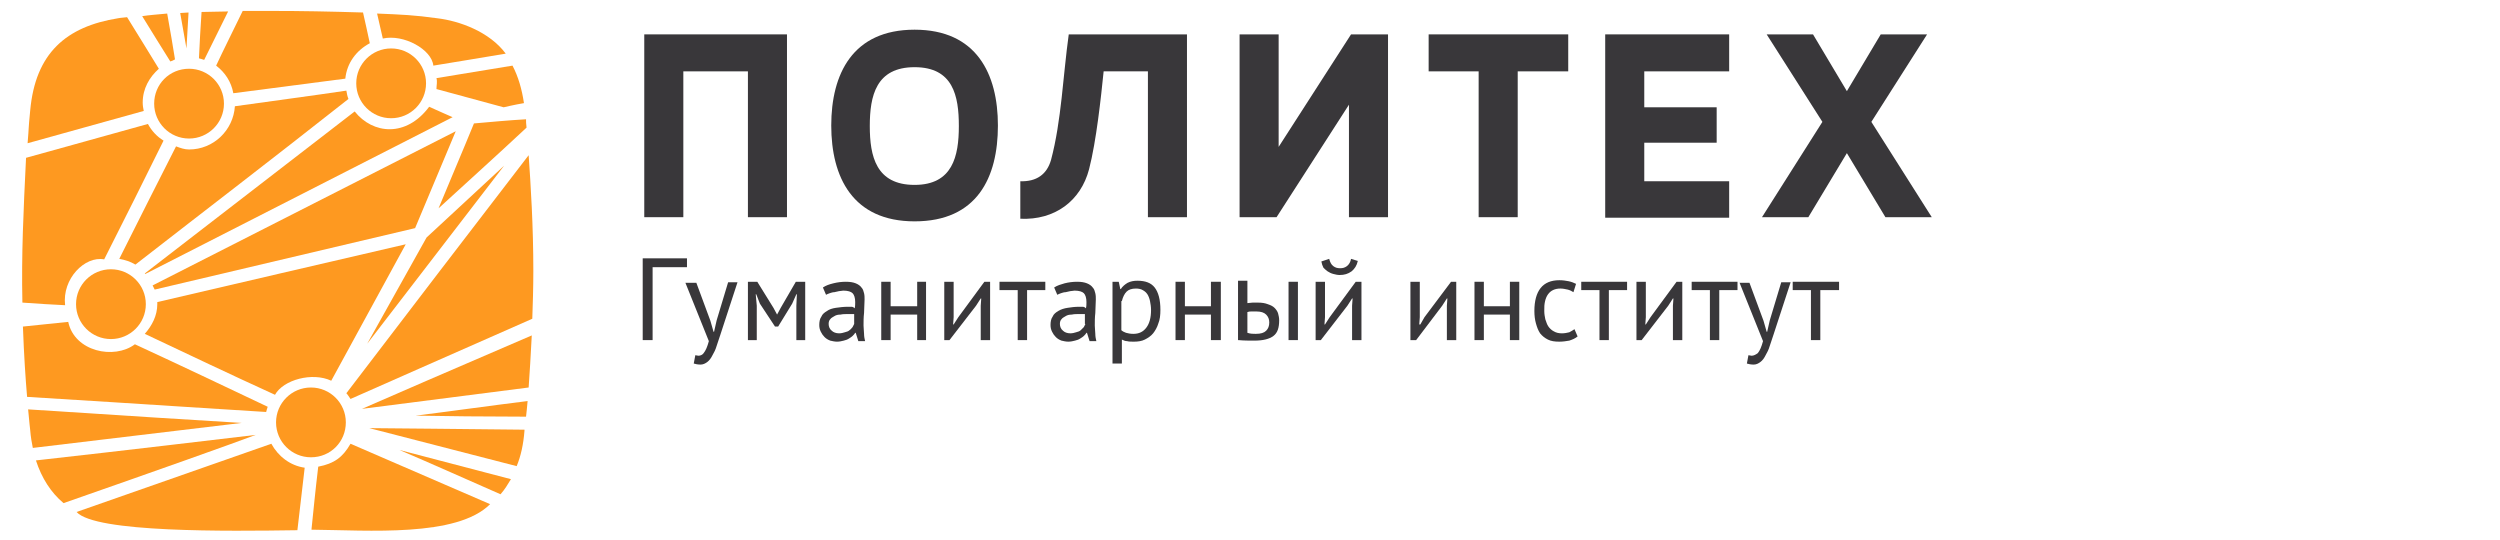
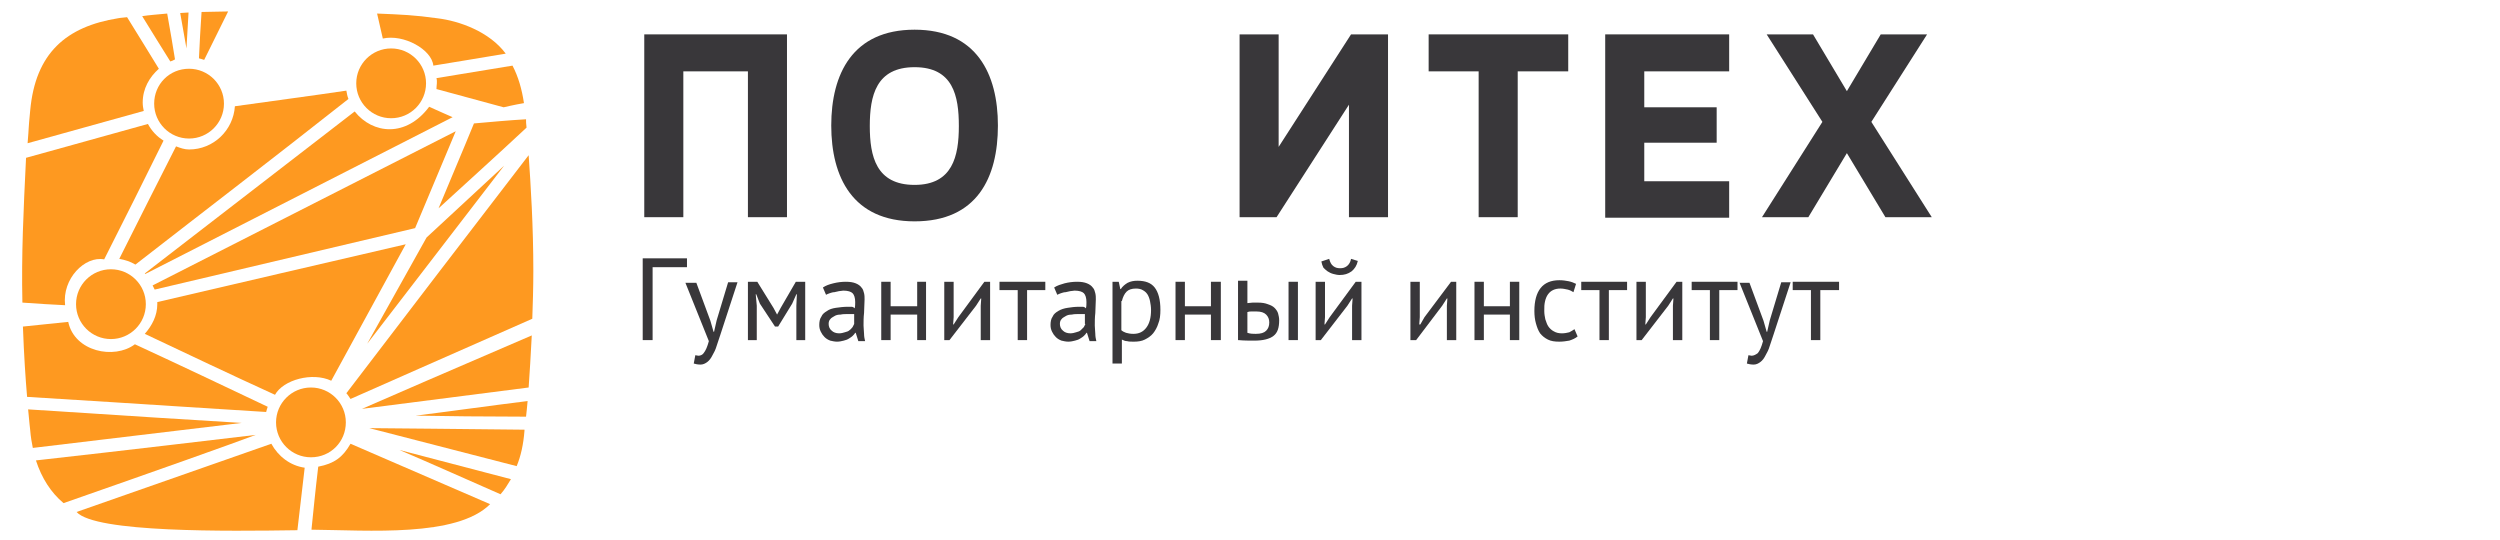
<svg xmlns="http://www.w3.org/2000/svg" version="1.1" id="Layer_2" x="0px" y="0px" width="480px" height="103.6px" viewBox="0 0 480 103.6" style="enable-background:new 0 0 480 103.6;" xml:space="preserve">
  <style type="text/css">
	.st0{fill:none;}
	.st1{fill:#39373A;}
	.st2{fill:none;stroke:#39373A;stroke-width:0;stroke-linecap:round;stroke-linejoin:round;}
	.st3{fill:#fe9920;}
	#small{
    display:none;
    }
    @media screen and (max-width: 200px){
    #big{
    display:none;
    }
    #small{
    display:block;
    }
    }
</style>
  <g id="big">
-     <path class="st0" d="M243.2,63.4c0.4-0.4,0.6-0.9,0.6-1.6c0-0.6-0.2-1.1-0.6-1.5c-0.4-0.4-1-0.6-1.9-0.6c-0.3,0-0.5,0-0.8,0   c-0.3,0-0.6,0.1-0.8,0.1v3.9c0.6,0.1,1.1,0.2,1.6,0.2C242.1,63.9,242.8,63.7,243.2,63.4z" />
+     <path class="st0" d="M243.2,63.4c0.4-0.4,0.6-0.9,0.6-1.6c0-0.6-0.2-1.1-0.6-1.5c-0.4-0.4-1-0.6-1.9-0.6c-0.3,0-0.5,0-0.8,0   c-0.3,0-0.6,0.1-0.8,0.1c0.6,0.1,1.1,0.2,1.6,0.2C242.1,63.9,242.8,63.7,243.2,63.4z" />
    <path class="st0" d="M162.7,60.3c-0.4,0-0.9,0-1.4,0.1c-0.4,0-0.8,0.1-1.2,0.3c-0.3,0.1-0.6,0.3-0.8,0.6c-0.2,0.3-0.3,0.6-0.3,0.9   c0,0.5,0.2,1,0.6,1.3c0.4,0.3,0.9,0.5,1.4,0.5c0.4,0,0.8-0.1,1.1-0.2c0.3-0.1,0.6-0.2,0.9-0.4c0.2-0.2,0.4-0.4,0.6-0.6   c0.2-0.2,0.3-0.4,0.3-0.6v-1.8c-0.2,0-0.4,0-0.6,0C163.2,60.3,162.9,60.3,162.7,60.3z" />
    <path class="st0" d="M217.6,64c1,0,1.9-0.4,2.5-1.2c0.6-0.8,0.9-1.9,0.9-3.4c0-0.6-0.1-1.2-0.2-1.7c-0.1-0.5-0.3-0.9-0.5-1.3   c-0.2-0.4-0.5-0.6-0.9-0.8c-0.4-0.2-0.8-0.3-1.3-0.3c-0.8,0-1.4,0.2-1.8,0.6c-0.5,0.4-0.8,1-0.9,1.8v5.6c0.3,0.2,0.6,0.4,0.9,0.5   C216.6,64,217.1,64,217.6,64z" />
    <path class="st0" d="M175.6,12.8c-7.4,0-8.6,5.5-8.6,11.3c0,5.8,1.2,11.3,8.6,11.3c7.4,0,8.5-5.5,8.5-11.3S182.9,12.8,175.6,12.8z" />
    <path class="st0" d="M207.1,60.3c-0.5,0-0.9,0-1.3,0.1c-0.4,0-0.8,0.1-1.2,0.3c-0.3,0.1-0.6,0.3-0.8,0.6c-0.2,0.3-0.3,0.6-0.3,0.9   c0,0.5,0.2,1,0.6,1.3c0.4,0.3,0.8,0.5,1.4,0.5c0.4,0,0.8-0.1,1.1-0.2c0.3-0.1,0.6-0.2,0.9-0.4c0.2-0.2,0.4-0.4,0.6-0.6   c0.2-0.2,0.3-0.4,0.3-0.6v-1.8c-0.2,0-0.4,0-0.6,0C207.5,60.3,207.3,60.3,207.1,60.3z" />
    <polygon class="st1" points="274.3,13.7 283.9,13.7 283.9,41.7 291.4,41.7 291.4,13.7 301.1,13.7 301.1,6.6 274.3,6.6  " />
    <polygon class="st1" points="308.2,41.8 332,41.8 332,34.8 315.7,34.8 315.7,27.4 329.6,27.4 329.6,20.6 315.7,20.6 315.7,13.7    332,13.7 332,6.6 308.2,6.6  " />
-     <path class="st1" d="M201.8,30.7c-0.8,2.8-2.8,4.2-5.9,4.1V42c6.6,0.3,11.6-3.4,13.2-9.5c1.4-5.4,2.3-13.9,2.8-18.8h8.5v28h7.5V6.6   h-22.7C204.1,14.5,203.8,23.2,201.8,30.7z" />
    <polygon class="st1" points="123.7,41.7 131.2,41.7 131.2,13.7 143.6,13.7 143.6,41.7 151.1,41.7 151.1,6.6 123.7,6.6  " />
    <polygon class="st1" points="370,6.6 361.1,6.6 354.6,17.5 348.1,6.6 339.2,6.6 349.9,23.4 338.3,41.7 347.2,41.7 354.6,29.4    362,41.7 370.9,41.7 359.3,23.4  " />
    <path class="st1" d="M175.6,5.7c-11.9,0-16,8.5-16,18.4c0,9.9,4.1,18.4,16,18.4c12,0,16-8.4,16-18.4   C191.6,14.2,187.5,5.7,175.6,5.7z M175.6,35.5c-7.4,0-8.6-5.5-8.6-11.3c0-5.8,1.2-11.3,8.6-11.3c7.4,0,8.5,5.5,8.5,11.3   S182.9,35.5,175.6,35.5z" />
    <polygon class="st1" points="238,6.6 238,41.7 245.1,41.7 259,20.1 259,41.7 266.5,41.7 266.5,6.6 259.4,6.6 245.5,28.2 245.5,6.6     " />
    <polygon class="st1" points="123.4,65.3 125.3,65.3 125.3,51.3 131.9,51.3 131.9,49.6 123.4,49.6  " />
    <path class="st1" d="M134.1,68.3c-0.2,0-0.4-0.1-0.6-0.1l-0.3,1.6c0.3,0.1,0.8,0.2,1.3,0.2c0.5,0,0.9-0.2,1.3-0.5   c0.4-0.3,0.7-0.7,1-1.3c0.3-0.5,0.6-1.1,0.8-1.8c0.2-0.7,0.5-1.4,0.7-2.1l3.3-10.1h-1.8l-2.2,7.3l-0.5,2.2h-0.1l-0.6-2.1l-2.7-7.3   h-2.1l4.5,11.2c-0.3,1.1-0.6,1.8-1,2.3C134.9,68.1,134.5,68.3,134.1,68.3z" />
    <polygon class="st1" points="149.9,59.1 149.2,60.4 149.2,60.4 148.5,59.1 145.4,54.1 143.6,54.1 143.6,65.3 145.3,65.3    145.3,58.7 145.1,56.5 145.2,56.5 145.9,58.3 148.8,62.7 149.4,62.7 152.1,58.3 152.9,56.5 153,56.5 152.9,58.7 152.9,65.3    154.6,65.3 154.6,54.1 152.8,54.1  " />
    <path class="st1" d="M163.4,58.9h-0.6c-0.8,0-1.6,0.1-2.3,0.2c-0.7,0.1-1.3,0.3-1.7,0.6c-0.5,0.3-0.9,0.6-1.1,1.1   c-0.3,0.4-0.4,1-0.4,1.6c0,0.5,0.1,0.9,0.3,1.3c0.2,0.4,0.4,0.7,0.7,1c0.3,0.3,0.6,0.5,1.1,0.7c0.4,0.1,0.9,0.2,1.3,0.2   c0.5,0,0.9-0.1,1.3-0.2c0.4-0.1,0.7-0.2,1-0.4c0.3-0.2,0.5-0.3,0.7-0.5c0.2-0.2,0.4-0.4,0.5-0.6h0.1l0.5,1.6h1.3   c-0.1-0.4-0.2-0.9-0.2-1.4c0-0.5-0.1-1-0.1-1.6c0-0.7,0-1.6,0.1-2.4c0-0.9,0.1-1.7,0.1-2.6c0-0.4,0-0.8-0.1-1.2   c-0.1-0.4-0.2-0.8-0.5-1.1c-0.2-0.3-0.6-0.6-1.1-0.8c-0.5-0.2-1.1-0.3-1.9-0.3c-0.8,0-1.6,0.1-2.4,0.3c-0.8,0.2-1.4,0.4-2,0.8h0   l0.6,1.4c0.2-0.1,0.4-0.2,0.7-0.3c0.3-0.1,0.6-0.2,0.9-0.2c0.3-0.1,0.6-0.1,0.9-0.2c0.3,0,0.6-0.1,0.8-0.1c0.9,0,1.5,0.2,1.8,0.5   c0.3,0.3,0.5,0.9,0.5,1.7c0,0.4,0,0.8-0.1,1.2C163.8,58.9,163.6,58.9,163.4,58.9z M164,62.2c-0.1,0.2-0.2,0.4-0.3,0.6   c-0.2,0.2-0.3,0.4-0.6,0.6c-0.2,0.2-0.5,0.3-0.9,0.4c-0.3,0.1-0.7,0.2-1.1,0.2c-0.6,0-1.1-0.2-1.4-0.5c-0.4-0.3-0.6-0.8-0.6-1.3   c0-0.4,0.1-0.7,0.3-0.9c0.2-0.3,0.5-0.4,0.8-0.6c0.3-0.2,0.7-0.3,1.2-0.3c0.4-0.1,0.9-0.1,1.4-0.1c0.2,0,0.4,0,0.6,0   c0.2,0,0.4,0,0.6,0V62.2z" />
    <polygon class="st1" points="177.8,65.3 177.8,54.1 176.1,54.1 176.1,58.8 171,58.8 171,54.1 169.2,54.1 169.2,65.3 171,65.3    171,60.4 176.1,60.4 176.1,65.3  " />
    <polygon class="st1" points="183.1,54.1 181.3,54.1 181.3,65.3 182.3,65.3 187.4,58.7 188.3,57.3 188.4,57.3 188.3,58.7    188.3,65.3 190.1,65.3 190.1,54.1 189,54.1 184,60.9 183.1,62.3 183,62.3 183.1,60.9  " />
    <polygon class="st1" points="191.9,55.7 195.4,55.7 195.4,65.3 197.2,65.3 197.2,55.7 200.7,55.7 200.7,54.1 191.9,54.1  " />
    <path class="st1" d="M207.8,58.9h-0.6c-0.8,0-1.6,0.1-2.2,0.2c-0.7,0.1-1.3,0.3-1.8,0.6c-0.5,0.3-0.9,0.6-1.1,1.1   c-0.3,0.4-0.4,1-0.4,1.6c0,0.5,0.1,0.9,0.3,1.3c0.2,0.4,0.4,0.7,0.7,1c0.3,0.3,0.6,0.5,1.1,0.7c0.4,0.1,0.9,0.2,1.3,0.2   c0.5,0,0.9-0.1,1.3-0.2c0.4-0.1,0.7-0.2,1-0.4c0.3-0.2,0.5-0.3,0.7-0.5c0.2-0.2,0.4-0.4,0.5-0.6h0.1l0.5,1.6h1.3   c-0.1-0.4-0.2-0.9-0.2-1.4c0-0.5-0.1-1-0.1-1.6c0-0.7,0-1.6,0.1-2.4c0-0.9,0.1-1.7,0.1-2.6c0-0.4,0-0.8-0.1-1.2   c-0.1-0.4-0.2-0.8-0.5-1.1c-0.2-0.3-0.6-0.6-1.1-0.8c-0.5-0.2-1.1-0.3-1.9-0.3c-0.8,0-1.6,0.1-2.4,0.3c-0.7,0.2-1.4,0.4-2,0.8   l0.6,1.4c0.2-0.1,0.4-0.2,0.7-0.3c0.3-0.1,0.6-0.2,0.9-0.2c0.3-0.1,0.6-0.1,0.9-0.2c0.3,0,0.6-0.1,0.8-0.1c0.9,0,1.5,0.2,1.8,0.5   c0.3,0.3,0.5,0.9,0.5,1.7c0,0.4,0,0.8-0.1,1.2C208.2,58.9,208,58.9,207.8,58.9z M208.4,62.2c-0.1,0.2-0.2,0.4-0.3,0.6   c-0.2,0.2-0.4,0.4-0.6,0.6c-0.2,0.2-0.5,0.3-0.9,0.4c-0.3,0.1-0.7,0.2-1.1,0.2c-0.6,0-1.1-0.2-1.4-0.5c-0.4-0.3-0.6-0.8-0.6-1.3   c0-0.4,0.1-0.7,0.3-0.9c0.2-0.3,0.5-0.4,0.8-0.6c0.3-0.2,0.7-0.3,1.2-0.3c0.4-0.1,0.9-0.1,1.3-0.1c0.2,0,0.4,0,0.6,0   c0.2,0,0.4,0,0.6,0V62.2z" />
    <line class="st2" x1="213.6" y1="54.1" x2="213.6" y2="54.1" />
    <path class="st1" d="M215.4,69.8v-4.6c0.4,0.2,0.7,0.3,1,0.3c0.3,0.1,0.8,0.1,1.3,0.1c0.8,0,1.5-0.1,2.1-0.4   c0.6-0.3,1.2-0.7,1.6-1.2c0.4-0.5,0.8-1.2,1-1.9c0.3-0.7,0.4-1.6,0.4-2.6c0-2-0.4-3.4-1.1-4.3c-0.7-0.9-1.8-1.3-3.3-1.3   c-0.7,0-1.3,0.1-1.9,0.4c-0.5,0.3-1,0.7-1.3,1.2h-0.1l-0.3-1.4h-1.2v15.7H215.4z M215.4,57.8c0.2-0.8,0.5-1.4,0.9-1.8   c0.4-0.4,1-0.6,1.8-0.6c0.5,0,1,0.1,1.3,0.3c0.4,0.2,0.7,0.5,0.9,0.8c0.2,0.3,0.4,0.8,0.5,1.3c0.1,0.5,0.2,1.1,0.2,1.7   c0,1.5-0.3,2.6-0.9,3.4c-0.6,0.8-1.4,1.2-2.5,1.2c-0.6,0-1-0.1-1.4-0.2c-0.3-0.1-0.7-0.3-0.9-0.5V57.8z" />
    <polygon class="st1" points="234.4,54.1 232.5,54.1 232.5,58.8 227.5,58.8 227.5,54.1 225.7,54.1 225.7,65.3 227.5,65.3    227.5,60.4 232.5,60.4 232.5,65.3 234.4,65.3  " />
    <path class="st1" d="M237.8,65.3c1,0.1,2,0.1,3,0.1c1.7,0,2.9-0.3,3.7-0.9c0.8-0.6,1.1-1.6,1.1-3c0-0.5-0.1-0.9-0.2-1.3   c-0.1-0.4-0.4-0.8-0.7-1.1c-0.3-0.3-0.7-0.5-1.3-0.7c-0.5-0.2-1.1-0.3-1.9-0.3c-0.3,0-0.6,0-1,0c-0.3,0-0.7,0.1-1,0.1l0,0v-4.3   h-1.8V65.3z M239.6,59.9c0.2-0.1,0.5-0.1,0.8-0.1c0.3,0,0.6,0,0.8,0c0.9,0,1.5,0.2,1.9,0.6c0.4,0.4,0.6,0.9,0.6,1.5   c0,0.7-0.2,1.2-0.6,1.6c-0.4,0.4-1,0.6-2,0.6c-0.5,0-1,0-1.6-0.2V59.9z" />
    <rect x="247.4" y="54.1" class="st1" width="1.8" height="11.2" />
    <path class="st1" d="M254.9,52.1c0.3,0.2,0.7,0.4,1.1,0.5c0.4,0.1,0.8,0.2,1.2,0.2c0.9,0,1.6-0.2,2.3-0.7c0.6-0.5,1-1.1,1.2-2   l-1.3-0.4c-0.1,0.6-0.4,1.1-0.8,1.4c-0.4,0.3-0.8,0.4-1.3,0.4c-0.5,0-0.9-0.1-1.3-0.4c-0.4-0.3-0.6-0.7-0.8-1.4l-1.5,0.5   c0.1,0.5,0.2,0.8,0.4,1.2C254.3,51.6,254.6,51.9,254.9,52.1z" />
    <polygon class="st1" points="259.6,65.3 261.4,65.3 261.4,54.1 260.3,54.1 255.3,60.9 254.4,62.3 254.3,62.3 254.4,60.9    254.4,54.1 252.6,54.1 252.6,65.3 253.6,65.3 258.7,58.7 259.6,57.3 259.7,57.3 259.6,58.7  " />
    <polygon class="st1" points="272.6,54.1 270.8,54.1 270.8,65.3 271.9,65.3 276.9,58.7 277.8,57.3 277.9,57.3 277.8,58.7    277.8,58.7 277.8,65.3 279.6,65.3 279.6,54.1 278.6,54.1 273.5,60.9 272.7,62.3 272.5,62.3 272.6,60.9  " />
    <polygon class="st1" points="291.7,65.3 291.7,54.1 289.9,54.1 289.9,58.8 284.9,58.8 284.9,54.1 283.1,54.1 283.1,65.3    284.9,65.3 284.9,60.4 289.9,60.4 289.9,65.3  " />
    <path class="st1" d="M299.6,55.4c0.5,0,0.9,0.1,1.4,0.2c0.4,0.1,0.8,0.3,1.1,0.5l0.5-1.6c-0.4-0.2-0.9-0.4-1.4-0.5   c-0.5-0.1-1.1-0.2-1.8-0.2c-1.6,0-2.8,0.5-3.6,1.5c-0.8,1-1.2,2.5-1.2,4.4c0,0.9,0.1,1.7,0.3,2.4c0.2,0.7,0.4,1.3,0.8,1.9   c0.4,0.5,0.9,0.9,1.5,1.2c0.6,0.3,1.3,0.4,2.2,0.4c0.7,0,1.3-0.1,1.9-0.2c0.6-0.2,1.1-0.4,1.6-0.8h0l-0.6-1.4   c-0.3,0.2-0.6,0.4-1,0.6c-0.4,0.1-0.9,0.2-1.4,0.2c-0.6,0-1.1-0.1-1.6-0.4c-0.4-0.2-0.8-0.6-1-0.9c-0.3-0.4-0.4-0.9-0.6-1.4   c-0.1-0.5-0.2-1-0.2-1.6C296.4,56.9,297.5,55.4,299.6,55.4z" />
    <polygon class="st1" points="303.6,55.7 307.1,55.7 307.1,65.3 308.9,65.3 308.9,55.7 312.4,55.7 312.4,54.1 303.6,54.1  " />
    <polygon class="st1" points="321.2,65.3 323,65.3 323,54.1 321.9,54.1 316.9,60.9 316,62.3 315.9,62.3 316,60.9 316,54.1    314.2,54.1 314.2,65.3 315.2,65.3 320.3,58.7 321.2,57.3 321.3,57.3 321.2,58.7  " />
    <polygon class="st1" points="330.1,65.3 330.1,55.7 333.6,55.7 333.6,54.1 324.8,54.1 324.8,55.7 328.3,55.7 328.3,65.3  " />
    <path class="st1" d="M336.3,68.3c-0.2,0-0.4-0.1-0.6-0.1l-0.3,1.6c0.3,0.1,0.8,0.2,1.3,0.2c0.5,0,0.9-0.2,1.3-0.5   c0.4-0.3,0.7-0.7,1-1.3c0.3-0.5,0.6-1.1,0.8-1.8c0.2-0.7,0.5-1.4,0.7-2.1l3.3-10.1h-1.8l-2.2,7.3l-0.5,2.2h-0.1l-0.6-2.1l-2.7-7.3   H334l4.5,11.2c-0.3,1.1-0.6,1.8-1,2.3C337.1,68.1,336.7,68.3,336.3,68.3z" />
    <polygon class="st1" points="349.5,65.3 349.5,55.7 353.1,55.7 353.1,54.1 344.2,54.1 344.2,55.7 347.7,55.7 347.7,65.3  " />
  </g>
  <g id="symbol">
    <path class="st3" d="M12.2,96.6c18.9-6.6,32.1-11.3,36.9-13.1c-6.8,0.8-24.3,2.9-42.2,4.9C8,91.8,9.8,94.6,12.2,96.6z" />
    <path class="st3" d="M6.3,86c16.7-2,32.7-3.9,40.1-4.8c-7-0.4-22.4-1.4-41-2.6c0.2,2.3,0.4,4,0.4,4C5.9,83.9,6.1,85,6.3,86z" />
    <polygon class="st3" points="81.9,45.6 70.5,66 96.8,31.8  " />
    <path class="st3" d="M4.4,62.7c0.2,5.5,0.5,10,0.8,13.5c24.4,1.5,39,2.5,45.9,2.9c0.1-0.4,0.2-0.7,0.3-1c-9.5-4.5-16.2-7.7-25.5-12   c-4,3-11.6,1.4-12.8-4.3L4.4,62.7z" />
    <path class="st3" d="M57.1,101.8c0.5-4.2,1-8.5,1.4-12c-2.8-0.4-5.1-2.2-6.4-4.6L14.7,98.3C18.3,102.3,43.7,102,57.1,101.8z" />
    <path class="st3" d="M101.3,77c-6.5,0.8-17.3,2.3-21.5,2.8C84.3,79.9,94.2,80,101,80C101.1,79.3,101.2,78,101.3,77z" />
    <path class="st3" d="M45.1,20.4c-0.3,4.6-4.1,8.3-8.8,8.3c-0.9,0-1.7-0.3-2.5-0.6c-3.6,7.1-7.1,14-10.9,21.6   c1.1,0.2,2.1,0.5,3.1,1.1c14.4-11.2,25.3-19.5,40.9-31.8c-0.2-0.5-0.3-1-0.4-1.6C60.5,18.3,52.2,19.4,45.1,20.4z" />
    <path class="st3" d="M83.8,15c0.2,0.7,0,1.4,0,2.1l12.9,3.5c0,0,2.1-0.5,3.9-0.8c-0.4-2.7-1.1-5.1-2.2-7.2L83.8,15z" />
    <path class="st3" d="M91,23.7c-2.2,5.4-4.7,11.2-6.8,16.3c6.1-5.6,10.8-9.8,16.9-15.5c-0.1-0.8-0.1-1.1-0.1-1.6   C97.6,23.1,94.4,23.4,91,23.7z" />
    <path class="st3" d="M66.5,75.5c0.3,0.3,0.5,0.7,0.8,1.1c3.4-1.5,20.8-9.2,34.9-15.4c0.1-2.9,0.2-5.9,0.2-9.2   c0-8.6-0.5-16.5-0.9-22.2C89.5,45.4,78.8,59.4,66.5,75.5z" />
    <path class="st3" d="M100.7,82.7v-0.2c-10.5-0.1-27.1-0.3-29.8-0.3l28.3,7.3C100,87.6,100.5,85.3,100.7,82.7z" />
    <path class="st3" d="M98.1,92c-7.7-2-16.5-4.3-21.4-5.6c6.1,2.6,13.7,6,19.4,8.5C96.9,94,97.5,93,98.1,92z" />
    <path class="st3" d="M68.1,21.4L27.8,52.5l0.1,0.1l59-30.1c0,0-3.2-1.4-4.5-2C78,26.4,71.6,25.8,68.1,21.4z" />
    <path class="st3" d="M29.6,19.9c0,3.7,3,6.7,6.7,6.7c3.7,0,6.7-3,6.7-6.7c0-3.7-3-6.7-6.7-6.7C32.5,13.2,29.6,16.2,29.6,19.9z" />
    <polygon class="st3" points="34.6,2.5 35.8,9.3 36.2,2.4  " />
    <path class="st3" d="M66.4,81.1c0-3.7-3-6.7-6.7-6.7c-3.7,0-6.7,3-6.7,6.7c0,3.7,3,6.7,6.7,6.7C63.5,87.8,66.4,84.8,66.4,81.1z" />
    <path class="st3" d="M102.1,64.4C89.1,70,72.4,77.2,69.5,78.5c3.1-0.4,19.4-2.5,32-4.1C101.7,71.6,101.9,68.3,102.1,64.4z" />
    <path class="st3" d="M94.1,96.8c-10.9-4.7-22.4-9.7-26.8-11.6c-1.5,2.6-3.1,3.8-6.2,4.4c-0.6,5-0.9,8.3-1.3,12.1   C70.7,101.8,87.7,103.2,94.1,96.8z" />
    <polygon class="st3" points="29.3,54.8 29.7,55.6 79.7,43.8 87.5,25.2  " />
    <path class="st3" d="M24.4,3.3c-1.2,0.1-1.7,0.2-1.7,0.2c-10,1.6-15.9,6.7-16.9,17.7c-0.4,4.1-0.2,2.7-0.5,6.3   c8.7-2.4,17.3-4.8,22.3-6.2c-0.1-0.5-0.2-1-0.2-1.6c0-2.7,1.3-4.9,3.1-6.5C29.2,11.1,26.4,6.5,24.4,3.3C24.4,3.3,24.4,3.3,24.4,3.3   z" />
    <path class="st3" d="M4.3,58.1c2.7,0.2,6.1,0.4,8.2,0.5c-0.6-5.1,3.8-9.5,7.5-8.8C23.8,42.3,28,33.9,31.4,27   c-1.3-0.8-2.3-1.9-3-3.2C21.5,25.7,5.1,30.3,5,30.3C4.5,40.6,4.1,48.8,4.3,58.1z" />
    <path class="st3" d="M52.8,75.8c1.6-2.9,7.2-4.4,10.8-2.7l14.3-26.2C62.3,50.5,44.4,54.7,30.2,58c0,0.1,0,0.3,0,0.4   c0,2.2-1,4.1-2.4,5.7C36.7,68.3,43.6,71.6,52.8,75.8z" />
-     <path class="st3" d="M52.3,2.1c-1.9,0-3.8,0-5.7,0c-1.7,3.5-3.8,7.7-5.1,10.5c1.7,1.3,2.9,3.1,3.3,5.3c7.6-1,13.8-1.8,21.5-2.8   c0.3-3,2.1-5.4,4.7-6.8c-0.3-1.4-0.9-4.2-1.3-5.9C63.1,2.2,57.9,2.1,52.3,2.1z" />
    <path class="st3" d="M27.3,3.1c1.7,2.8,4.1,6.6,5.4,8.7c0.3-0.1,0.6-0.2,0.9-0.4c-0.3-1.9-1-6.1-1.5-8.8C30,2.8,28.6,2.9,27.3,3.1z   " />
    <circle class="st3" cx="21.3" cy="58.4" r="6.7" />
    <path class="st3" d="M38.2,11.2c0.4,0.1,0.7,0.2,1,0.3c0.9-1.8,3.2-6.5,4.6-9.3c-1.8,0-3.5,0.1-5.1,0.1   C38.5,5.1,38.3,8.9,38.2,11.2z" />
    <path class="st3" d="M83.9,3.5c-4.3-0.6-6.7-0.7-11.5-0.9l1.1,4.8c4-0.9,9.4,2.1,9.7,5.2c2.4-0.4,9.8-1.6,13.9-2.3   C94,6.1,88.2,4,83.9,3.5z" />
    <circle class="st3" cx="75.1" cy="16" r="6.7" />
  </g>
  <g id="small">
    <polygon class="st1" points="159.2,30.6 159.2,18.1 117.7,18.1 117.7,89.5 131.6,89.5 131.6,30.6  " />
    <polygon class="st1" points="182.9,56.7 177.9,66.6 177.3,66.6 178.3,57 178.3,18.1 164.4,18.1 164.4,89.5 174.9,89.5 201.5,50.2    206.3,40.7 206.8,40.7 206,49.9 206,89.5 219.9,89.5 219.9,18.1 209.5,18.1  " />
  </g>
</svg>